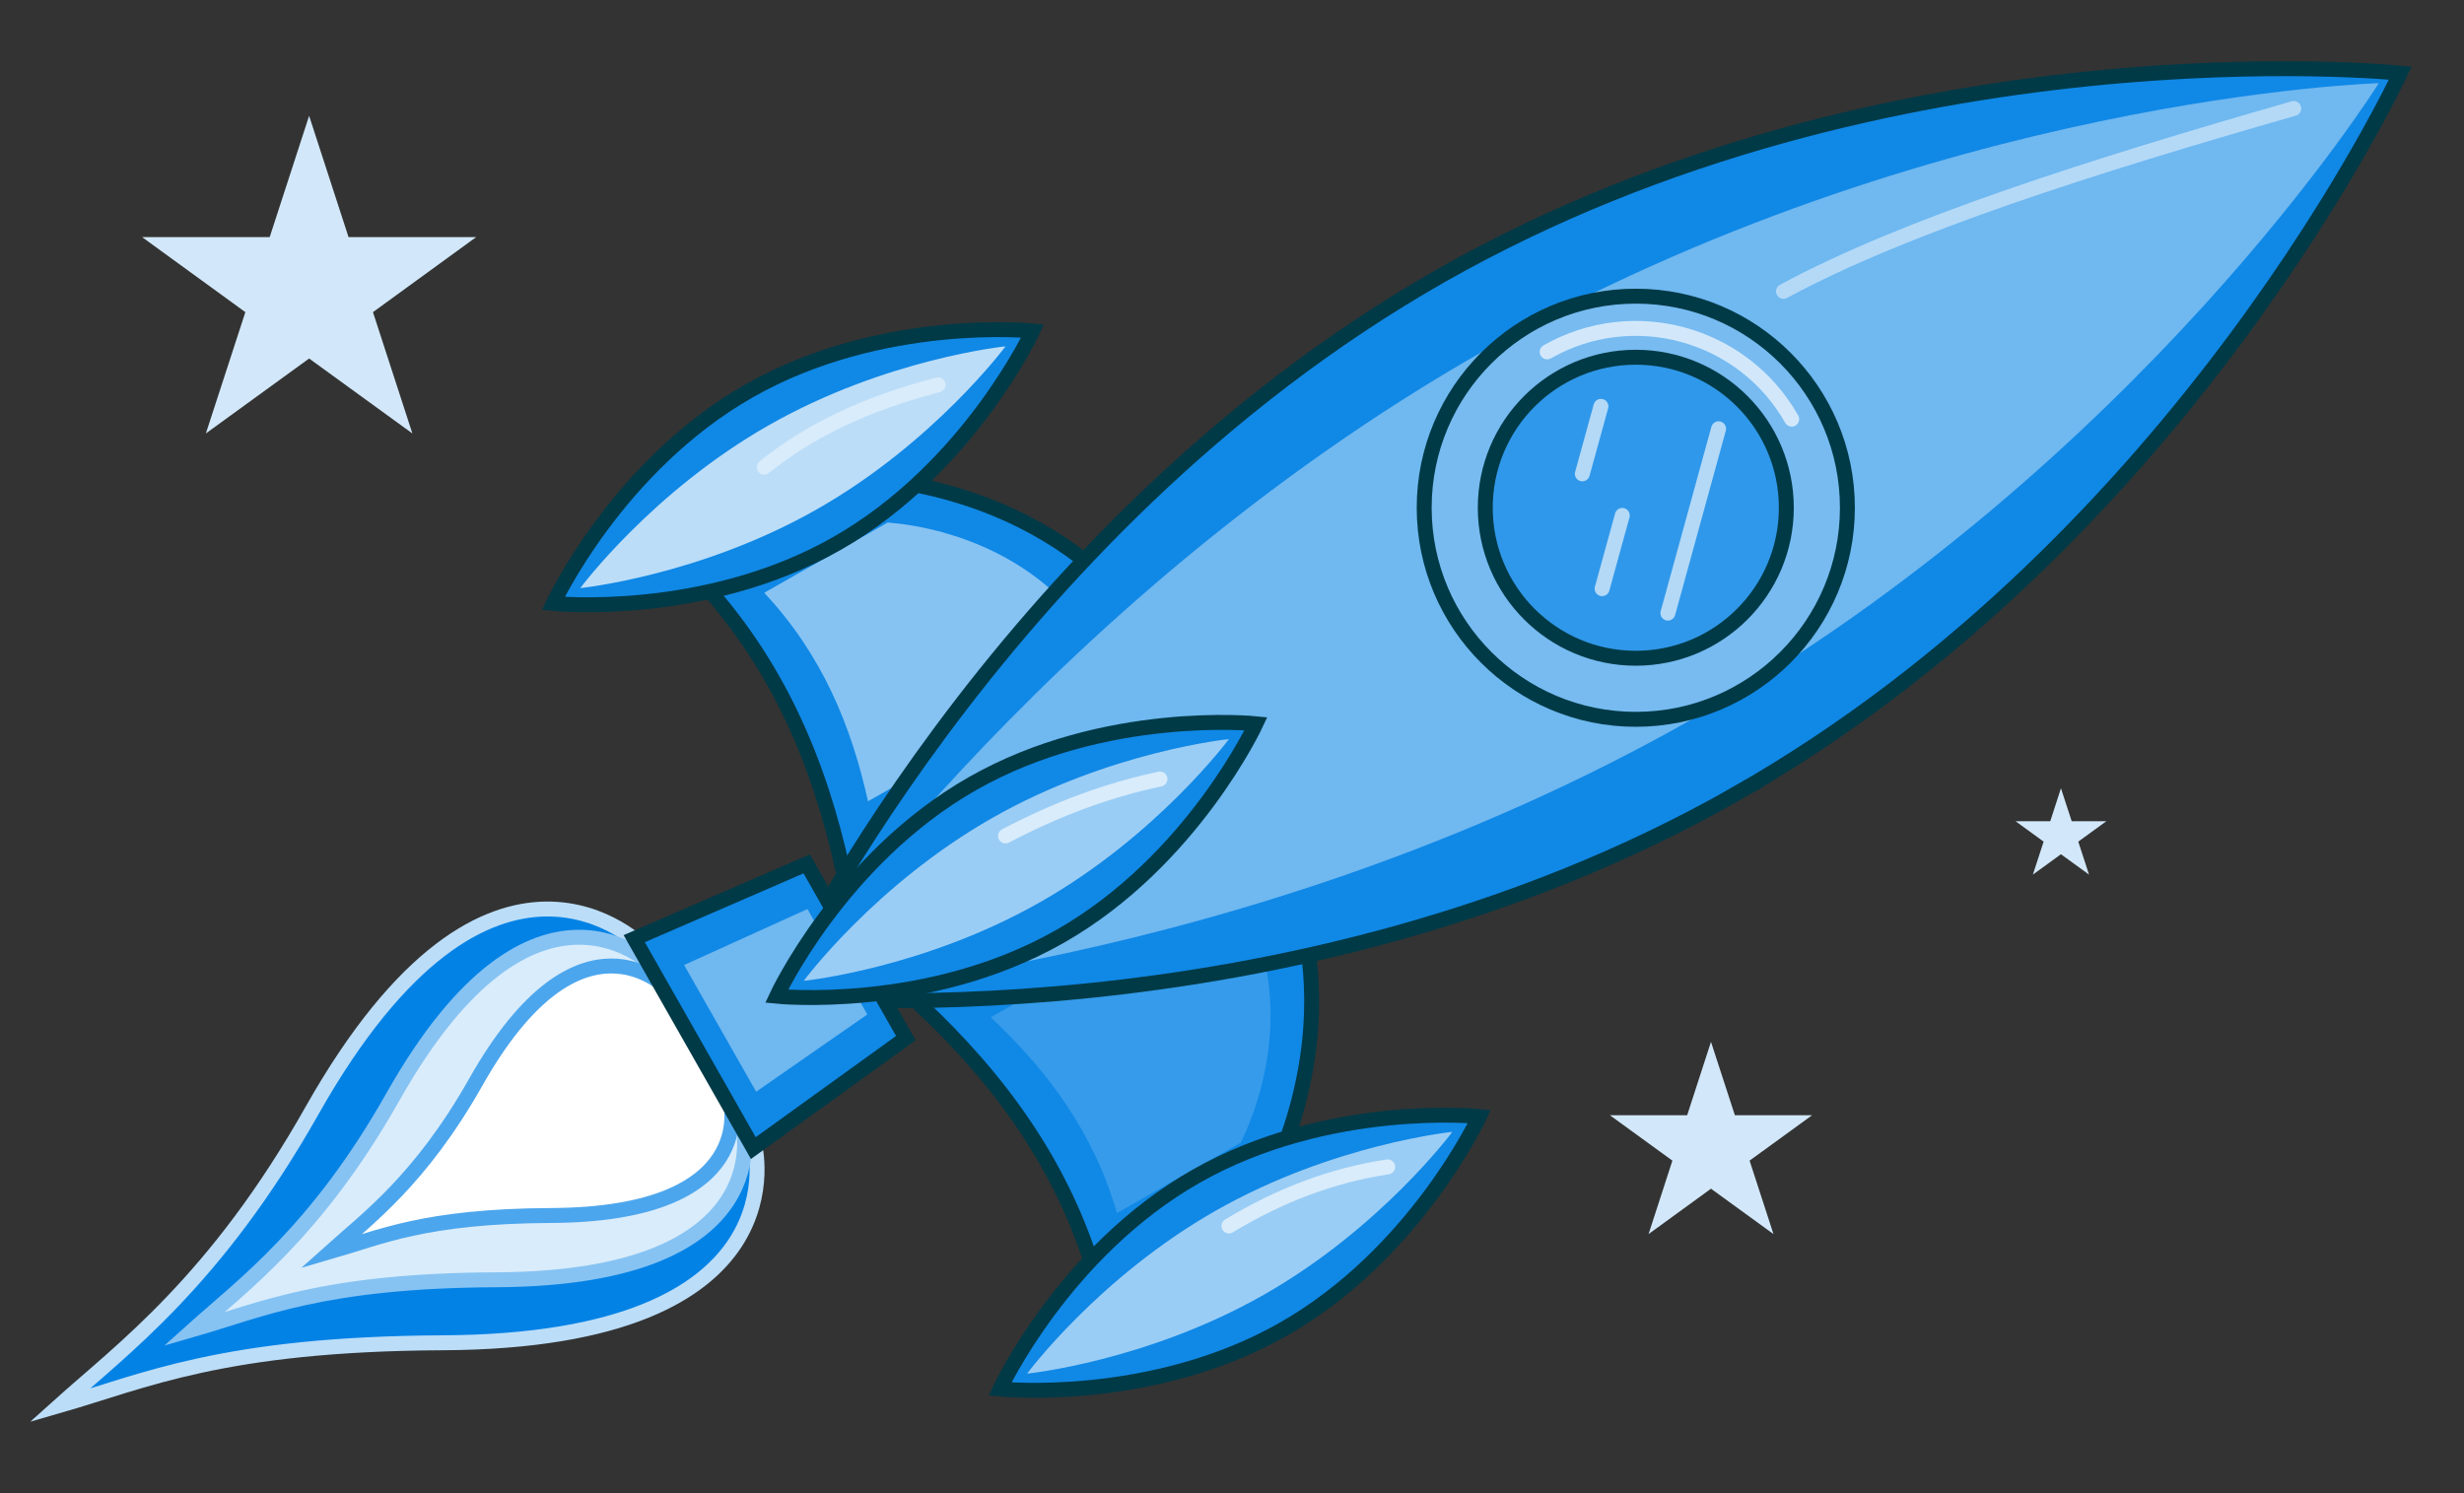
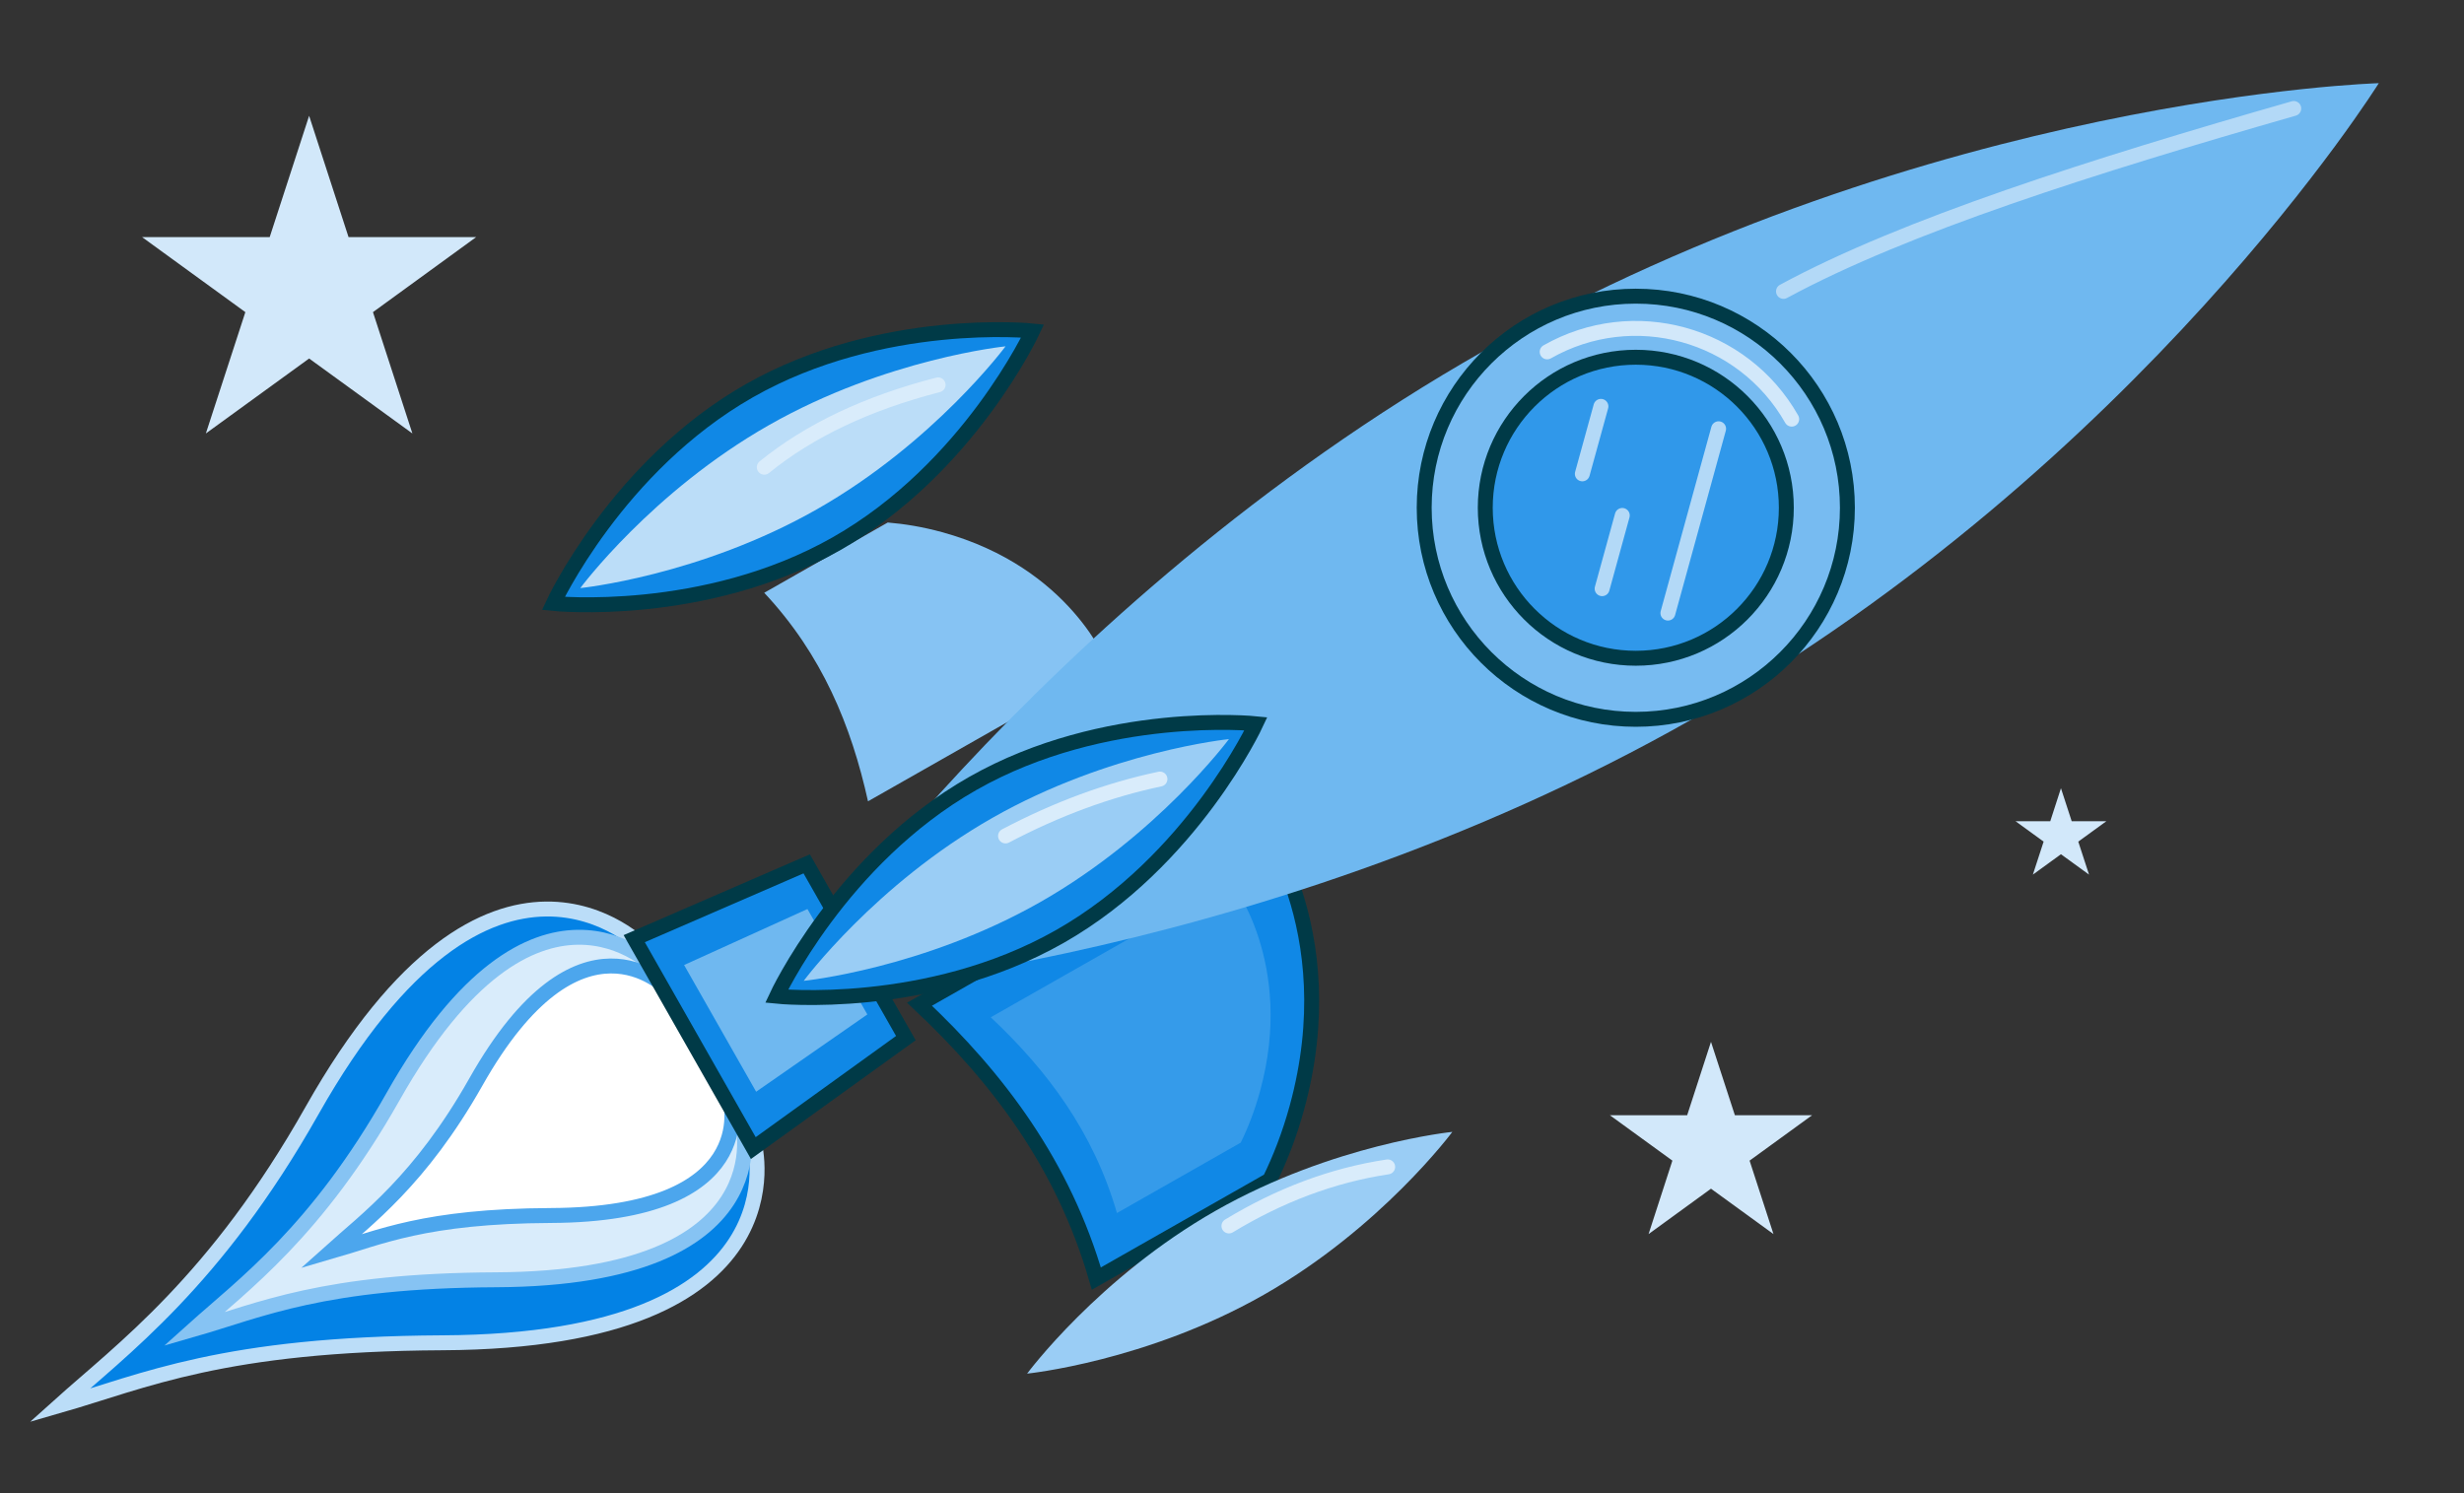
<svg xmlns="http://www.w3.org/2000/svg" id="Layer_1" data-name="Layer 1" viewBox="0 0 330 200">
  <rect x="0" y="0" width="330" height="200" fill="#333333" stroke="none" />
  <defs>
    <style>
      .cls-1 {
        fill: #3098ea;
      }

      .cls-1, .cls-2, .cls-3, .cls-4, .cls-5, .cls-6, .cls-7, .cls-8, .cls-9 {
        stroke-width: 2px;
      }

      .cls-1, .cls-2, .cls-3, .cls-4, .cls-5, .cls-6, .cls-7, .cls-9 {
        stroke-miterlimit: 10;
      }

      .cls-1, .cls-5, .cls-9 {
        stroke: #003a47;
      }

      .cls-2 {
        stroke: #d9ecfb;
      }

      .cls-2, .cls-3, .cls-4, .cls-6, .cls-7, .cls-8 {
        stroke-linecap: round;
      }

      .cls-2, .cls-7, .cls-8 {
        fill: none;
      }

      .cls-3 {
        fill: #d9ecfb;
        stroke: #86c3f3;
      }

      .cls-10 {
        fill: #359bea;
      }

      .cls-11 {
        fill: #bbddf8;
      }

      .cls-4 {
        fill: #fff;
        stroke: #4ca6ed;
      }

      .cls-5 {
        fill: #1088e6;
      }

      .cls-12 {
        fill: #9acdf5;
      }

      .cls-13 {
        fill: #86c3f3;
      }

      .cls-6 {
        fill: #0382e5;
        stroke: #bbddf8;
      }

      .cls-7 {
        stroke: #b3d9f7;
      }

      .cls-8 {
        stroke: #d2e8fa;
        stroke-linejoin: round;
      }

      .cls-9 {
        fill: #77bbf1;
      }

      .cls-14 {
        fill: #6fb8f0;
      }

      .cls-15 {
        fill: #d2e8fa;
      }
    </style>
  </defs>
  <g>
    <path class="cls-6" d="M86.23,126.91s-20.23-21.02-44.45,21.86c-12.93,22.9-25.49,32-33.83,39.5,11.41-3.28,21.87-8.26,51.32-8.41,48.91-.24,41.76-26.64,41.76-26.64l-14.8-26.31Z" />
    <path class="cls-3" d="M87.75,129.61s-15.97-16.6-35.1,17.26c-10.21,18.08-20.13,25.27-26.72,31.19,9.01-2.59,17.27-6.53,40.53-6.64,38.62-.19,32.98-21.04,32.98-21.04l-11.69-20.78Z" />
    <path class="cls-4" d="M97.81,147.49s4.11,15.18-24.02,15.32c-16.94.08-22.96,2.95-29.52,4.84,4.8-4.31,12.02-9.55,19.46-22.72,13.93-24.67,25.57-12.58,25.57-12.58" />
  </g>
  <path class="cls-5" d="M170.04,158.07c1.4-2.86,2.65-6.07,3.64-9.66,6.66-24.23-5.52-39.49-5.52-39.49l-45.01,25.59c10.57,9.94,19.27,21.49,23.68,36.75l23.21-13.2Z" />
  <path class="cls-10" d="M166.16,153.07c1-2.04,1.89-4.33,2.59-6.89,4.75-17.29-3.94-28.18-3.94-28.18l-32.12,18.26c7.54,7.09,13.75,15.34,16.9,26.22l16.56-9.42Z" />
-   <path class="cls-5" d="M171.86,178.05c-17.73,10.08-37.93,8-37.93,8,0,0,8.54-18.42,26.27-28.5,17.73-10.08,37.93-8,37.93-8,0,0-8.54,18.42-26.27,28.5Z" />
+   <path class="cls-5" d="M171.86,178.05Z" />
  <path class="cls-12" d="M169.24,173.44c-15.72,8.94-31.68,10.55-31.68,10.55,0,0,9.54-12.88,25.27-21.83,15.72-8.94,31.68-10.55,31.68-10.55,0,0-9.54,12.88-25.27,21.83Z" />
-   <path class="cls-5" d="M116.61,64.12c3.18.26,6.57.83,10.16,1.81,24.23,6.66,31.11,24.94,31.11,24.94l-45.01,25.59c-3.13-14.16-8.62-27.55-19.48-39.15l23.21-13.2Z" />
  <path class="cls-13" d="M118.92,69.99c2.27.19,4.69.59,7.25,1.29,17.29,4.75,22.2,17.79,22.2,17.79l-32.12,18.26c-2.24-10.11-6.15-19.66-13.9-27.93l16.56-9.42Z" />
  <path class="cls-5" d="M100.37,52.33c-17.73,10.08-26.27,28.5-26.27,28.5,0,0,20.2,2.08,37.93-8,17.73-10.08,26.27-28.5,26.27-28.5,0,0-20.2-2.08-37.93,8Z" />
  <path class="cls-11" d="M102.99,56.94c-15.72,8.94-25.27,21.83-25.27,21.83,0,0,15.95-1.61,31.68-10.55,15.72-8.94,25.27-21.83,25.27-21.83,0,0-15.95,1.61-31.68,10.55Z" />
-   <path class="cls-5" d="M232.48,106.34c-60.05,34.14-128.46,27.11-128.46,27.11,0,0,28.94-62.39,88.99-96.54C253.05,2.76,321.46,9.8,321.46,9.8c0,0-28.94,62.39-88.99,96.54Z" />
  <path class="cls-14" d="M226.75,96.26c-60.05,34.14-122.73,37.19-122.73,37.19,0,0,34.67-52.32,94.72-86.46,60.05-34.14,119.85-35.85,119.85-35.85,0,0-31.79,50.98-91.84,85.12Z" />
  <circle class="cls-9" cx="219.08" cy="68.01" r="28.34" />
  <path class="cls-8" d="M207.21,47.13c11.53-6.56,26.2-2.52,32.75,9.01" />
  <circle class="cls-1" cx="219.08" cy="68.01" r="20.16" />
  <line class="cls-7" x1="230.17" y1="57.43" x2="223.38" y2="82.12" />
  <line class="cls-7" x1="217.27" y1="69.04" x2="214.57" y2="78.85" />
  <line class="cls-7" x1="214.41" y1="54.43" x2="211.92" y2="63.47" />
  <path class="cls-7" d="M307.2,14.53c-27.05,7.76-52.09,15.7-68.34,24.5" />
  <polygon class="cls-5" points="100.89 153.78 84.94 125.73 108.04 115.71 121.32 139.05 100.89 153.78" />
  <polygon class="cls-14" points="101.27 146.23 91.62 129.26 108.14 121.76 116.16 135.88 101.27 146.23" />
  <path class="cls-5" d="M141.94,125.44c-17.73,10.08-37.93,8-37.93,8,0,0,8.54-18.42,26.27-28.5,17.73-10.08,37.93-8,37.93-8,0,0-8.54,18.42-26.27,28.5Z" />
  <path class="cls-12" d="M139.32,120.83c-15.72,8.94-31.68,10.55-31.68,10.55,0,0,9.54-12.88,25.27-21.83,15.72-8.94,31.68-10.55,31.68-10.55,0,0-9.54,12.88-25.27,21.83Z" />
  <path class="cls-2" d="M125.64,51.55c-9.48,2.44-17.24,6.12-23.28,11.03" />
  <path class="cls-2" d="M155.35,104.35c-6.89,1.45-13.79,3.99-20.68,7.62" />
  <path class="cls-2" d="M185.85,156.3c-7.5,1.13-14.56,3.85-21.26,7.91" />
  <polygon class="cls-15" points="41.4 15.51 46.68 31.76 63.77 31.76 49.95 41.81 55.23 58.06 41.4 48.02 27.57 58.06 32.86 41.81 19.03 31.76 36.12 31.76 41.4 15.51" />
  <polygon class="cls-15" points="276.02 105.58 277.46 110 282.1 110 278.34 112.73 279.78 117.15 276.02 114.42 272.26 117.15 273.7 112.73 269.94 110 274.59 110 276.02 105.58" />
  <polygon class="cls-15" points="229.15 139.55 232.35 149.38 242.69 149.38 234.32 155.46 237.52 165.3 229.15 159.22 220.79 165.3 223.98 155.46 215.61 149.38 225.96 149.38 229.15 139.55" />
</svg>